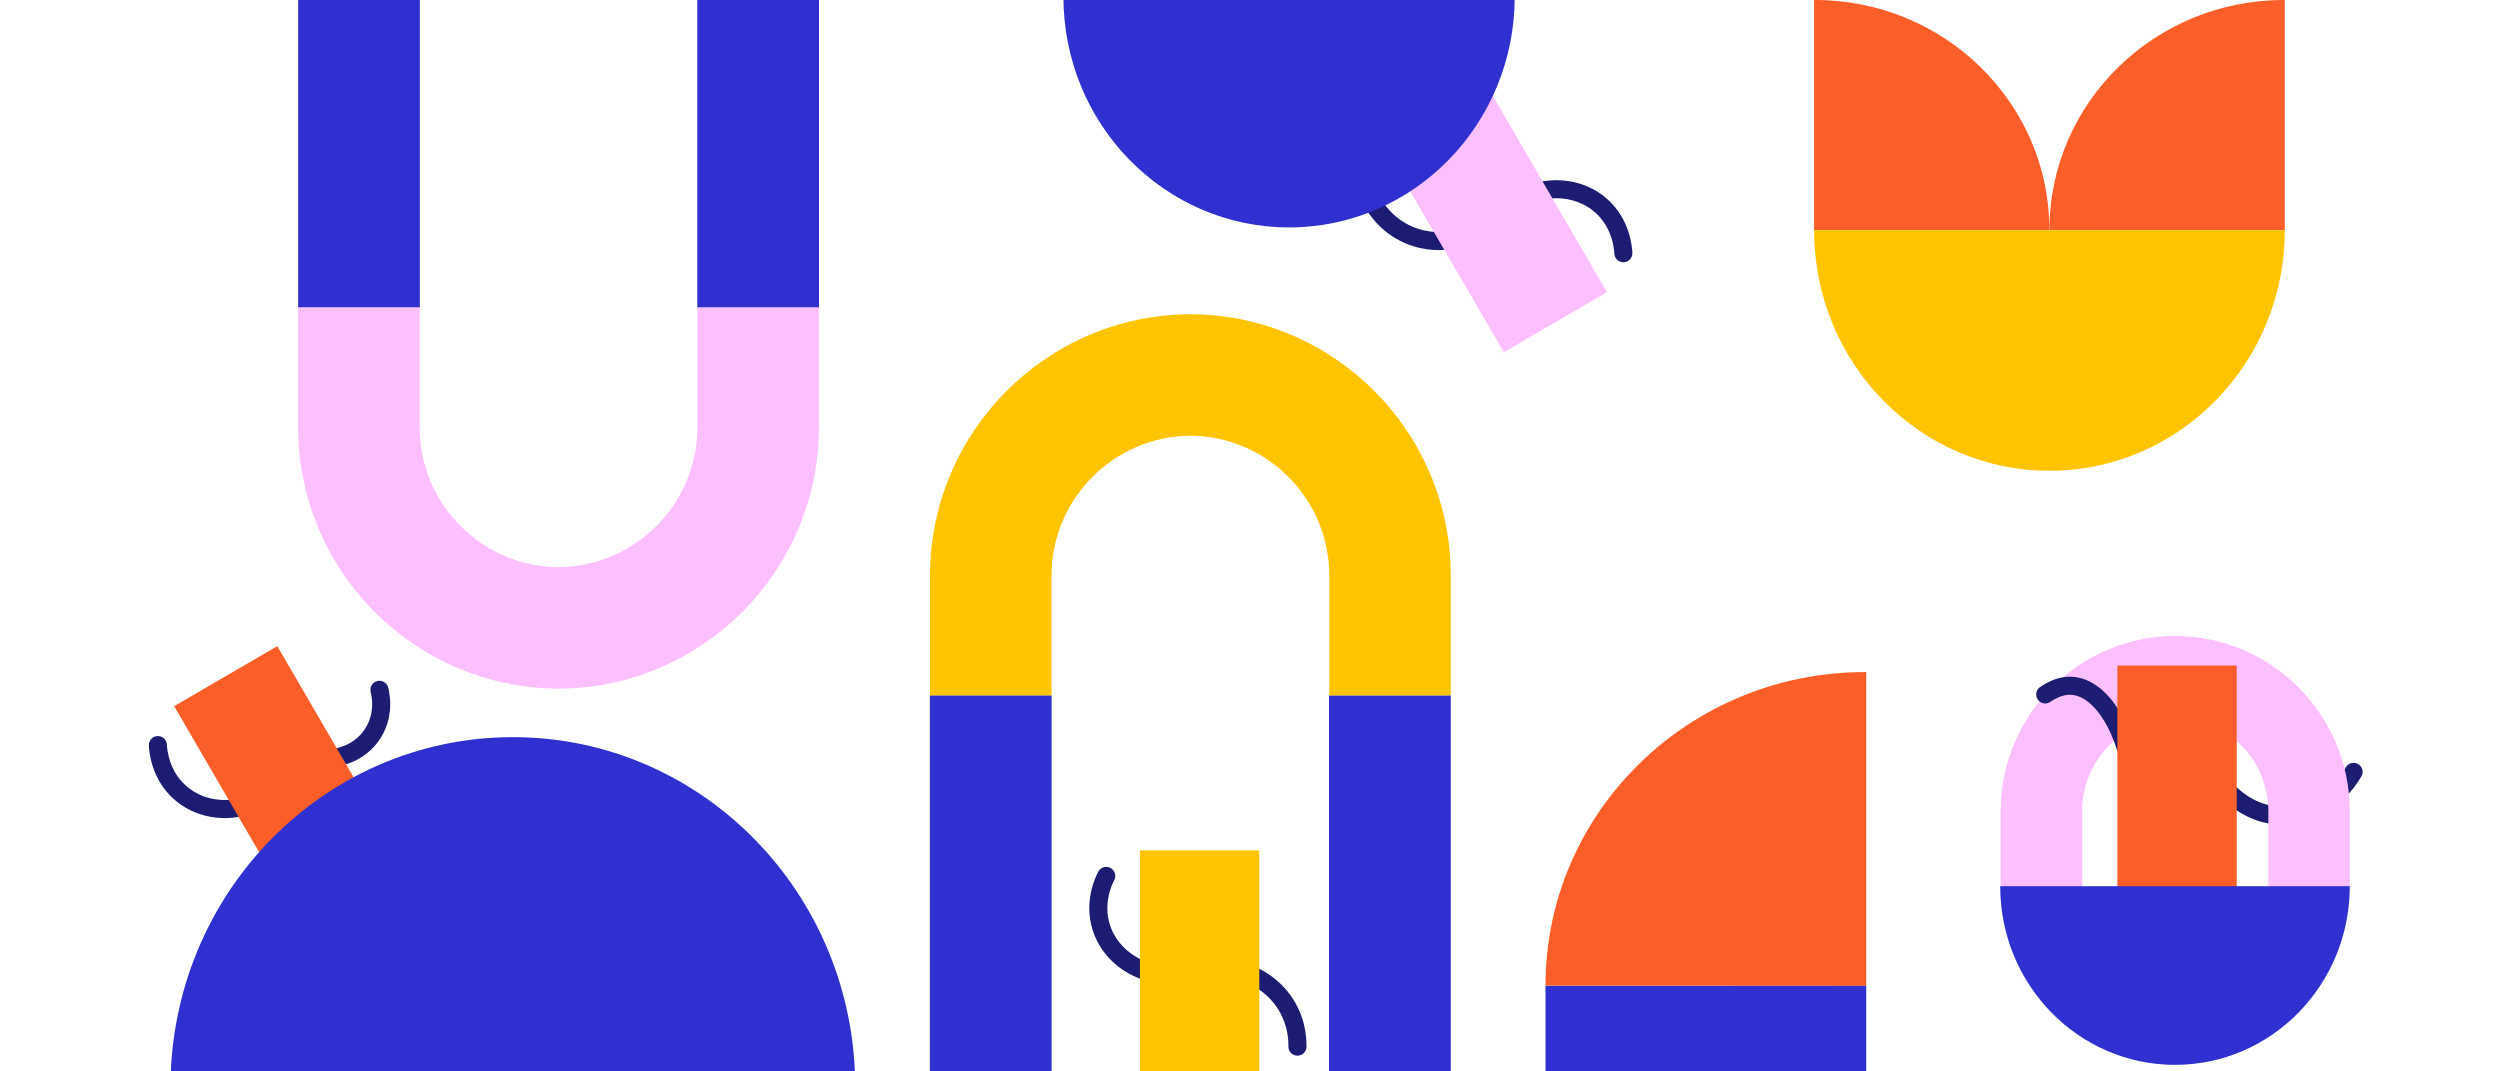
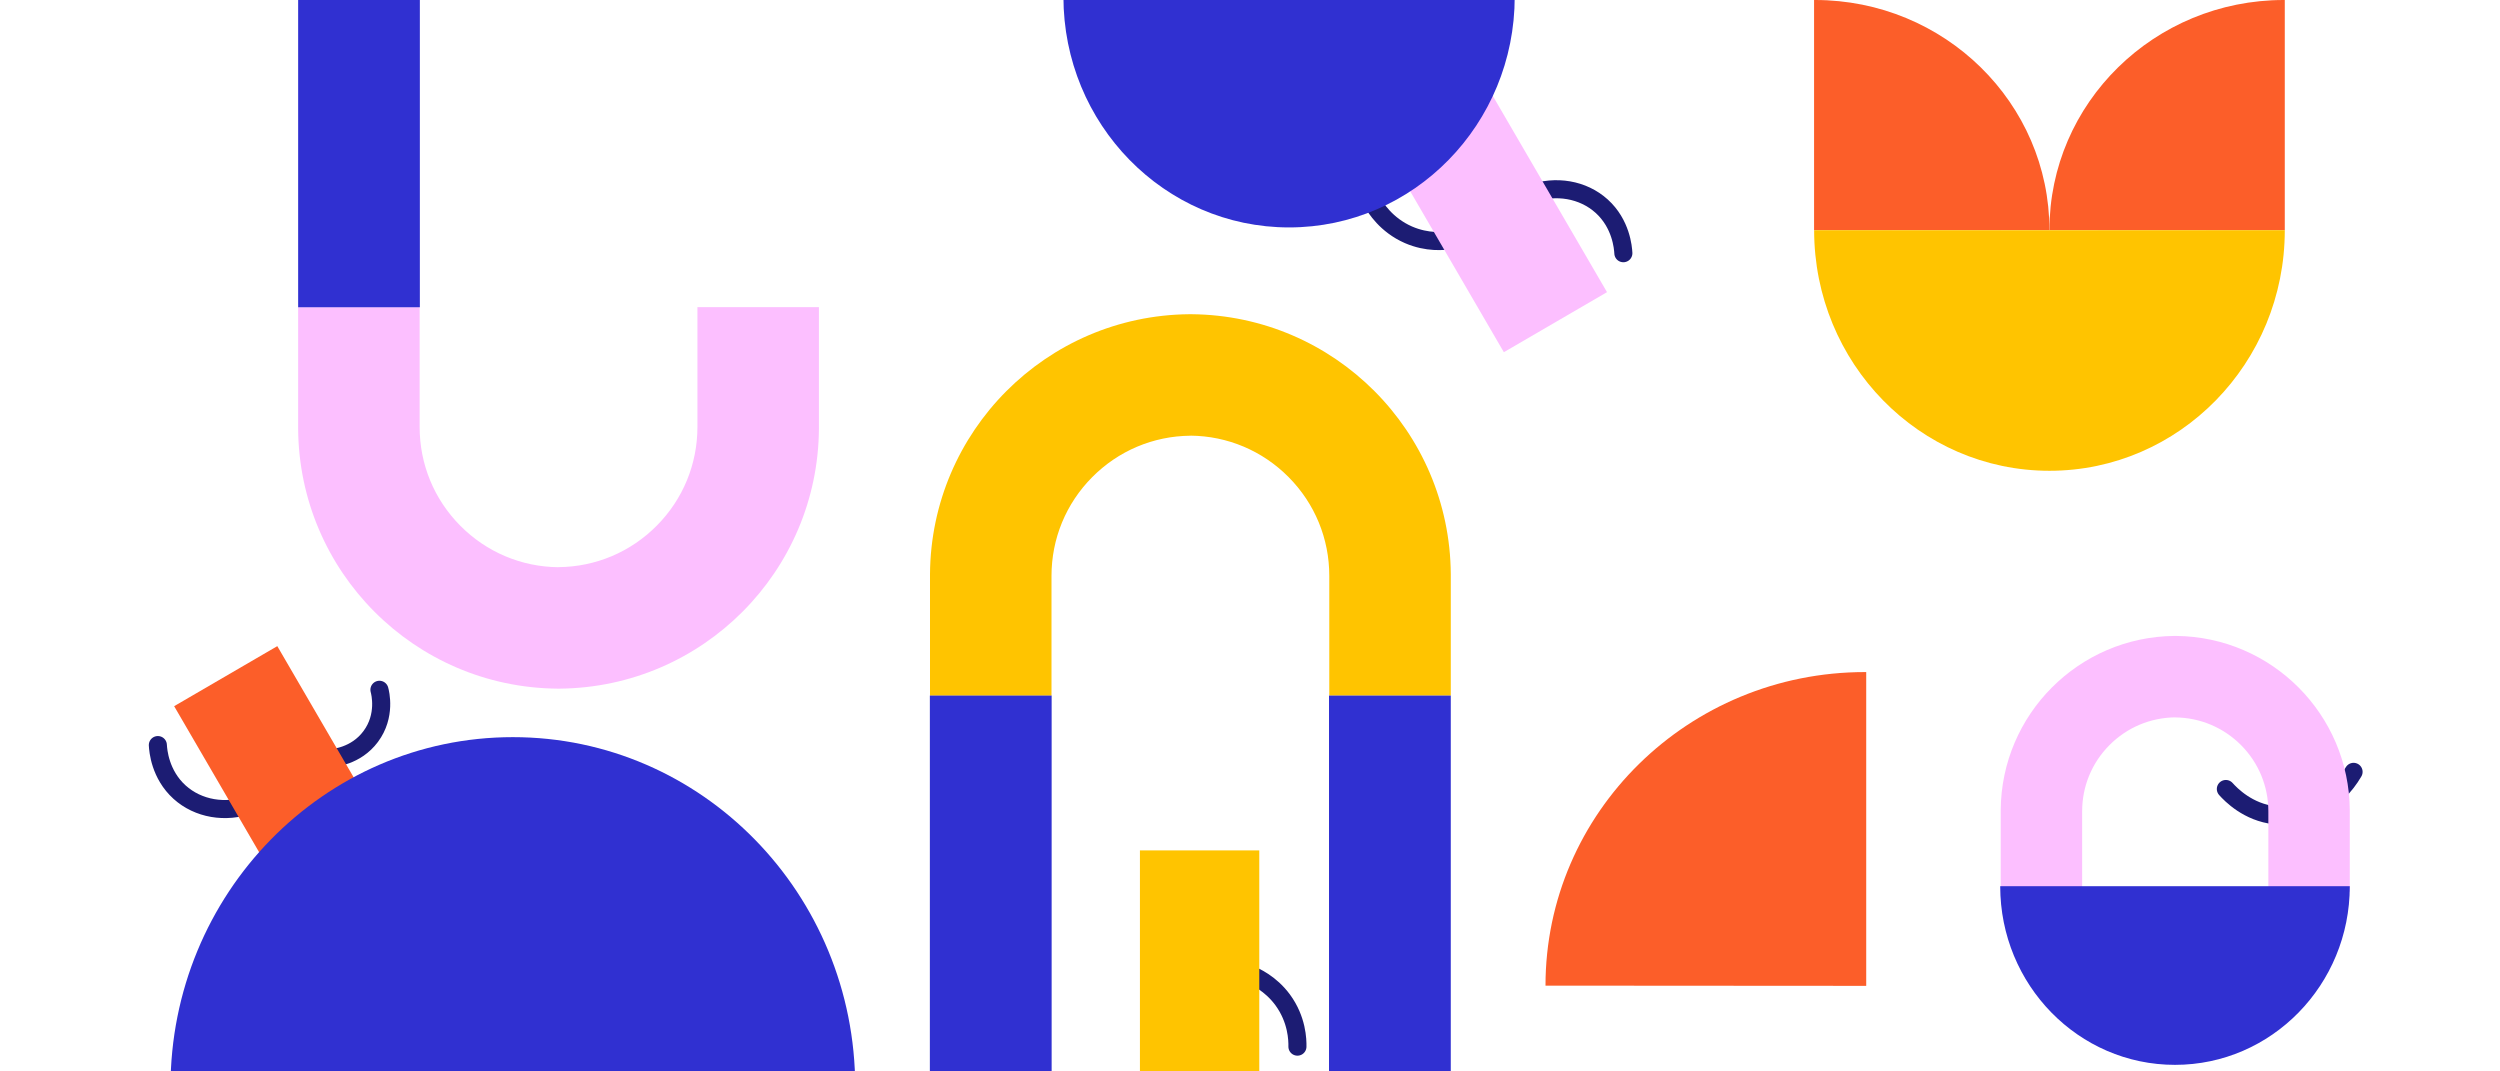
<svg xmlns="http://www.w3.org/2000/svg" id="illustration" viewBox="0 0 350 150">
  <defs>
    <style>
      .cls-1 {
        fill: #fff;
      }

      .cls-2 {
        fill: #fcbfff;
      }

      .cls-3, .cls-4, .cls-5 {
        fill: none;
      }

      .cls-4 {
        clip-path: url(#clippath);
      }

      .cls-6 {
        fill: #ffc400;
      }

      .cls-5 {
        stroke: #1c1c73;
        stroke-linecap: round;
        stroke-linejoin: round;
        stroke-width: 2.53px;
      }

      .cls-7 {
        fill: #3030d1;
      }

      .cls-8 {
        fill: #fc5e29;
      }
    </style>
    <clipPath id="clippath">
      <rect class="cls-3" width="350" height="150" rx="10" ry="10" />
    </clipPath>
  </defs>
  <g class="cls-4">
    <rect class="cls-1" x="-7.03" y="-9.09" width="364.01" height="162.24" />
    <g>
      <g>
        <path class="cls-5" d="m214.3,27.13c3.5-1.27,7.33-.62,9.93,1.73,2.74,2.48,3,5.83,3.04,6.59" />
        <path class="cls-5" d="m203.16,33.61c-.97.16-3.34.41-5.98-.74-3.11-1.36-4.61-3.79-5.07-4.61" />
        <rect class="cls-2" x="200.14" y="10.74" width="16.71" height="36.88" transform="translate(403.36 -50.49) rotate(149.8)" />
      </g>
      <path class="cls-5" d="m311.62,110.46c.7.78,3.09,3.27,6.87,3.68,4.27.46,8.6-1.93,11.01-6.08" />
      <path class="cls-2" d="m304.54,100.44c3.49.03,6.76,1.42,9.22,3.89,2.46,2.48,3.81,5.77,3.81,9.26v11.24h11.4v-11.4h0c-.09-13.41-10.92-24.27-24.32-24.4h0s-.08,0-.12,0c-.04,0-.07,0-.11,0h0c-13.4.13-24.24,10.99-24.32,24.4h0v11.4h11.4v-11.24c0-3.49,1.35-6.78,3.81-9.26,2.46-2.48,5.73-3.86,9.22-3.9h.02Z" />
      <g>
        <path class="cls-5" d="m35.07,112.63c-3.5,1.27-7.33.62-9.93-1.73-2.74-2.48-3-5.83-3.04-6.59" />
        <path class="cls-5" d="m46.2,106.15c.43-.02,3.62-.24,5.7-3.04,2.16-2.9,1.33-6.15,1.22-6.54" />
        <rect class="cls-8" x="32.52" y="92.15" width="16.71" height="36.88" transform="translate(-50.08 35.58) rotate(-30.2)" />
      </g>
-       <path class="cls-5" d="m298.73,110.46c-.8-8.37-4.56-14.1-8.57-14.44-.81-.07-2.13.04-3.83,1.2" />
-       <rect class="cls-8" x="296.43" y="93.17" width="16.71" height="36.88" />
      <path class="cls-8" d="m319.87,0h-.13c-18.13,0-32.82,14.42-32.82,32.21,0,0,19.2.02,32.95.02V0h0Z" />
      <path class="cls-8" d="m253.97,0h.13c18.13,0,32.82,14.42,32.82,32.21,0,0-19.2.02-32.95.02V0h0Z" />
      <path class="cls-8" d="m261.27,94.09h-.17c-24.7,0-44.73,19.65-44.73,43.9,0,0,26.17.02,44.9.03v-43.93h0Z" />
      <path class="cls-6" d="m166.66,60.99c5.2.05,10.08,2.11,13.75,5.81,3.67,3.7,5.69,8.61,5.69,13.82v16.77s17.01,0,17.01,0v-17.01h0c-.13-20.01-16.29-36.21-36.28-36.39h0c-.06,0-.12,0-.18,0-.06,0-.11,0-.17,0h0c-19.99.19-36.15,16.39-36.28,36.4h0v17.01s17.01,0,17.01,0v-16.77c0-5.21,2.02-10.12,5.69-13.82,3.67-3.7,8.55-5.76,13.75-5.81h0s.03,0,.03,0h0Z" />
      <path class="cls-7" d="m304.5,149.08c13.51,0,24.47-11.2,24.47-25.01h-48.94c0,13.81,10.95,25.01,24.47,25.01" />
      <path class="cls-6" d="m286.92,65.91c18.2,0,32.95-15.08,32.95-33.68h-65.89c0,18.6,14.75,33.68,32.95,33.68" />
      <path class="cls-7" d="m71.8,103.2c-26.47,0-47.93,21.93-47.93,48.99h95.86c0-27.06-21.46-48.99-47.93-48.99" />
      <path class="cls-7" d="m180.47,31.84c17.45,0,31.59-14.46,31.59-32.29h-63.18c0,17.83,14.14,32.29,31.59,32.29" />
-       <polygon class="cls-7" points="216.37 152.02 261.27 152.02 261.27 138.02 216.37 138.02 216.37 152.02 216.37 152.02" />
      <polygon class="cls-7" points="130.18 97.38 130.18 152.02 147.23 152.02 147.23 97.38 130.18 97.38 130.18 97.38" />
      <polygon class="cls-7" points="186.06 97.38 186.06 152.02 203.11 152.02 203.11 97.38 186.06 97.38 186.06 97.38" />
      <path class="cls-2" d="m78.19,79.41c-5.2-.05-10.08-2.11-13.75-5.81-3.67-3.7-5.69-8.61-5.69-13.82v-16.77s-17.01,0-17.01,0v17.01h0c.13,20.01,16.29,36.21,36.28,36.39h0c.06,0,.12,0,.18,0,.06,0,.11,0,.17,0h0c19.99-.19,36.15-16.39,36.28-36.4h0v-17.01s-17.01,0-17.01,0v16.77c0,5.21-2.02,10.12-5.69,13.82-3.67,3.7-8.55,5.76-13.75,5.81h0s-.03,0-.03,0h0Z" />
-       <polygon class="cls-7" points="114.66 43.02 114.66 -11.63 97.62 -11.63 97.62 43.02 114.66 43.02 114.66 43.02" />
      <polygon class="cls-7" points="58.78 43.02 58.78 -11.63 41.74 -11.63 41.74 43.02 58.78 43.02 58.78 43.02" />
      <g>
-         <path class="cls-5" d="m161.89,136.34c-3.66-.66-6.65-3.16-7.71-6.49-1.12-3.52.34-6.55.69-7.22" />
        <path class="cls-5" d="m174.78,136.34c.92.35,3.09,1.33,4.8,3.65,2.01,2.74,2.08,5.6,2.06,6.54" />
        <rect class="cls-6" x="159.59" y="119.06" width="16.71" height="36.88" />
      </g>
    </g>
  </g>
</svg>